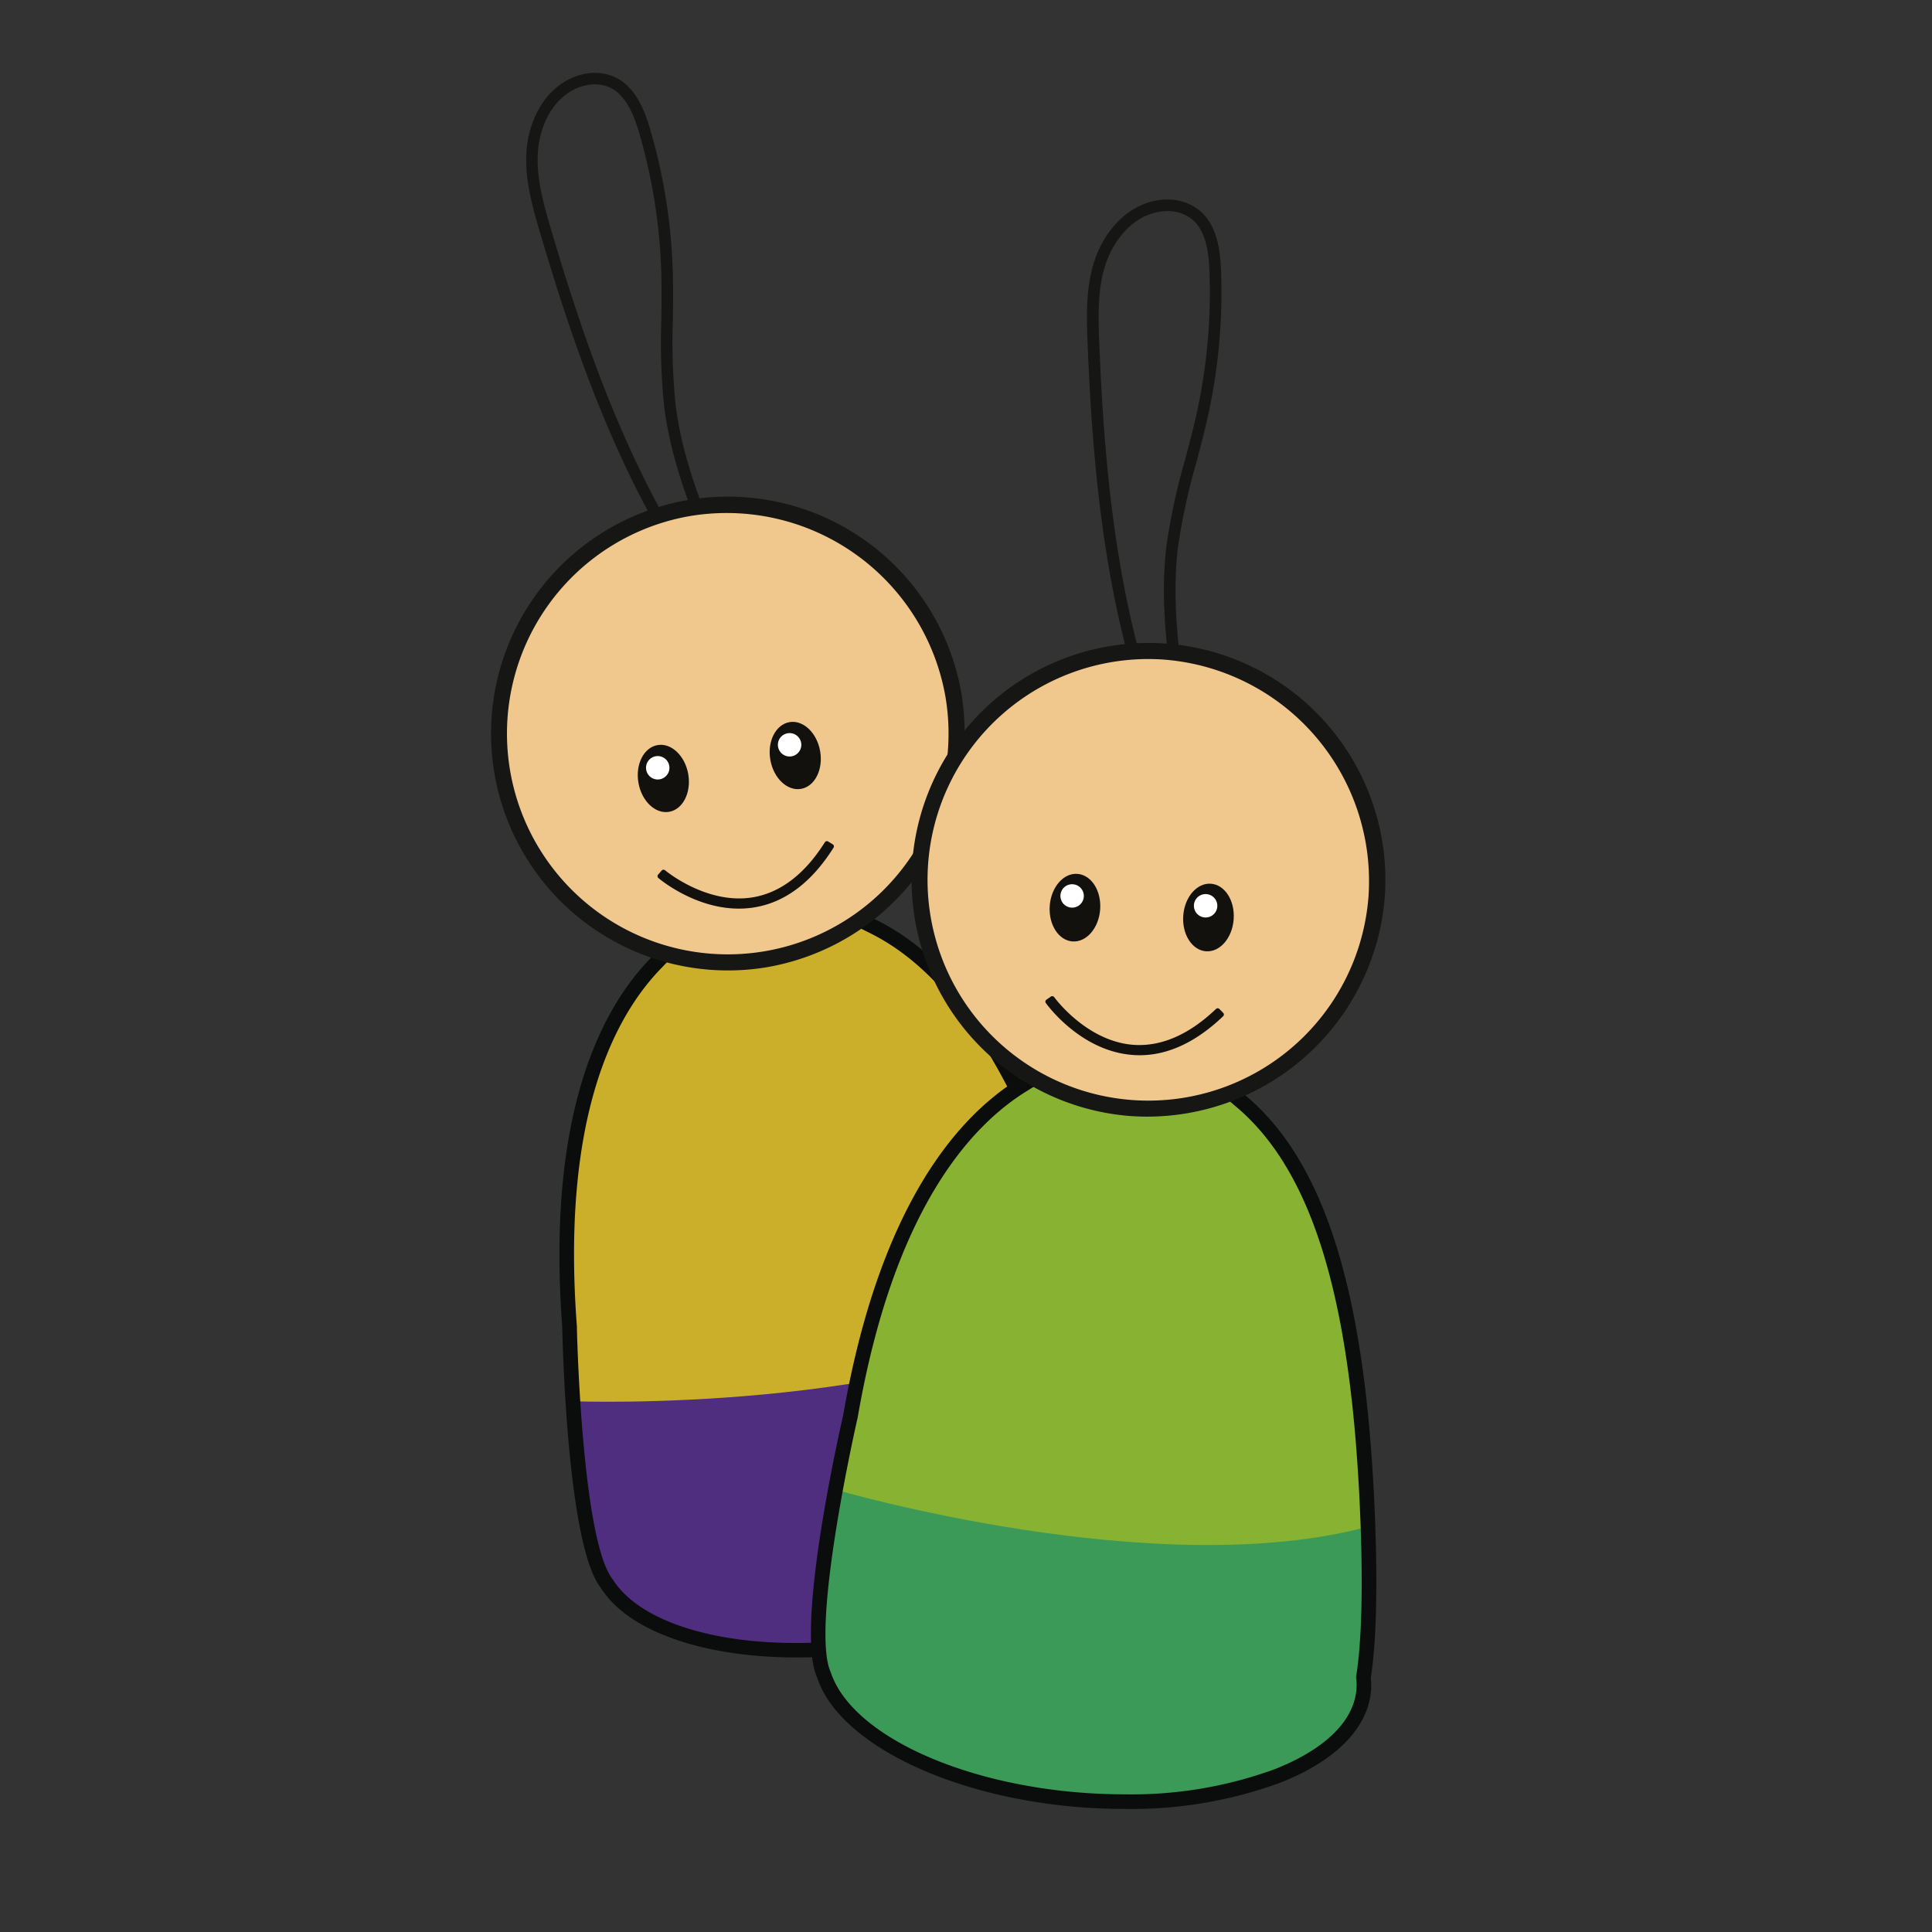
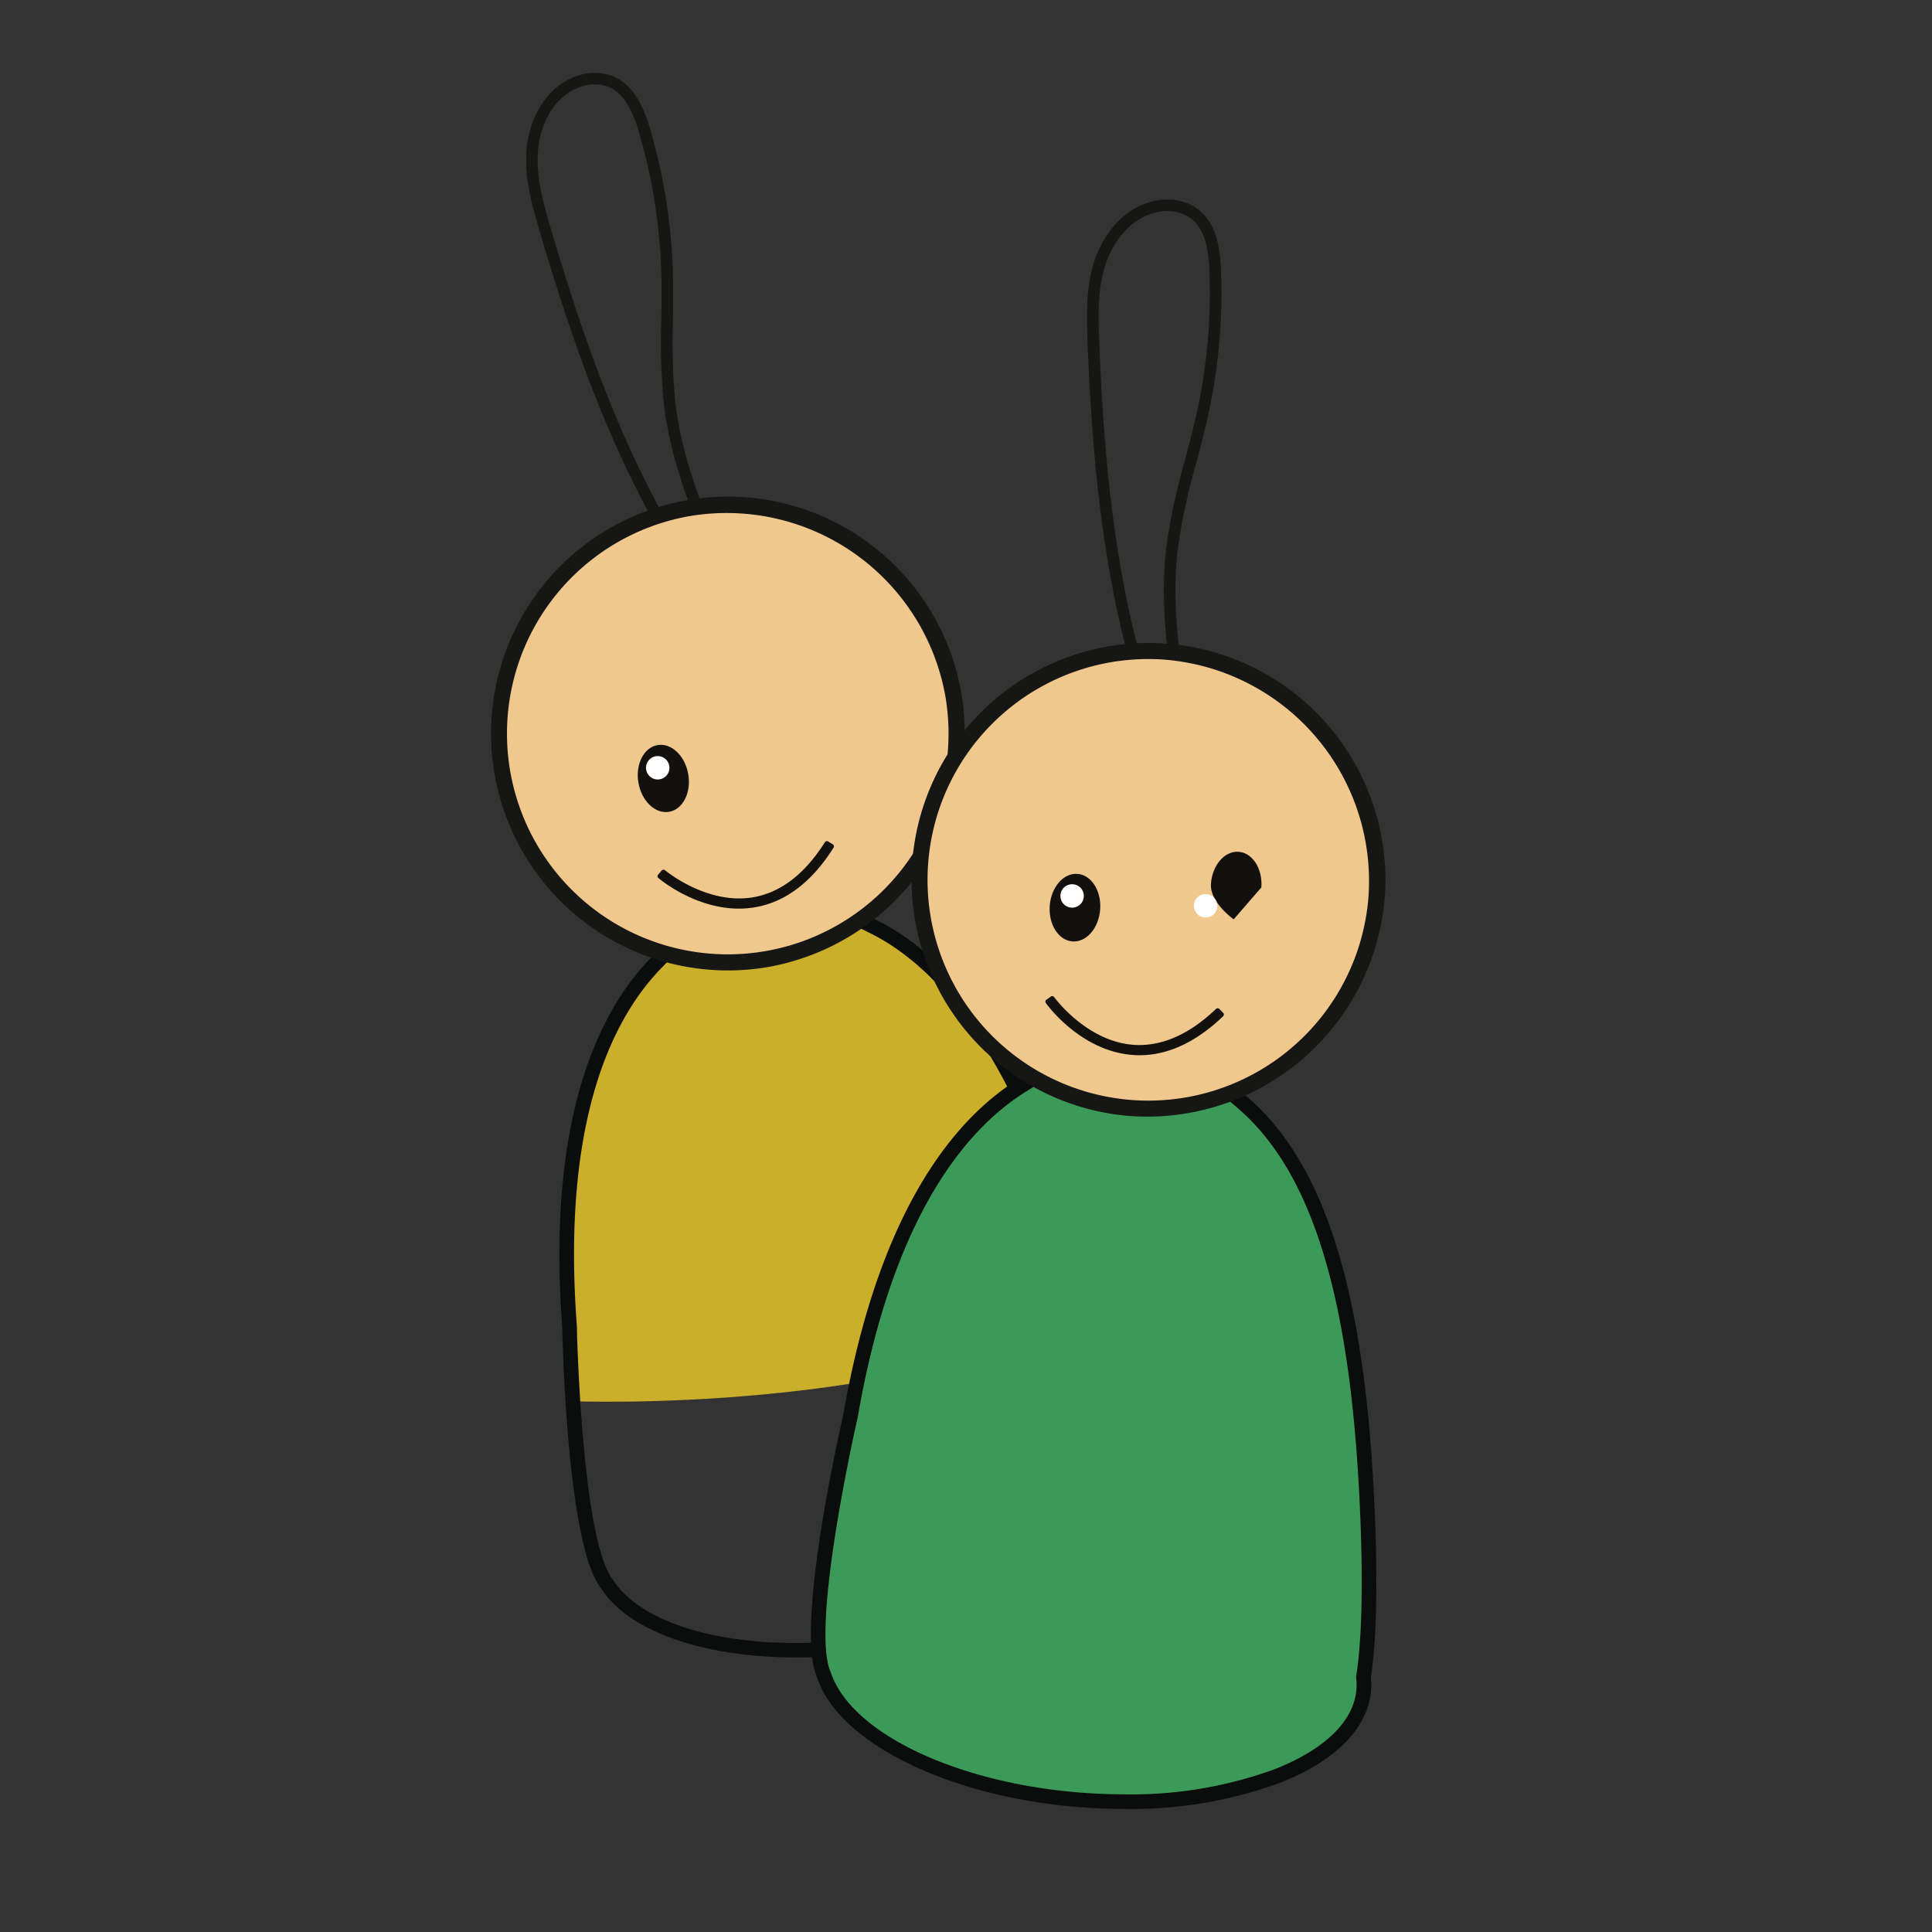
<svg xmlns="http://www.w3.org/2000/svg" viewBox="0 0 253 253" height="253" width="253" data-name="Group 6" id="Group_6">
  <rect x="0" y="0" width="253" height="253" fill="#333333" stroke="none" />
  <defs>
    <clipPath id="clip-path">
      <rect fill="none" height="253" width="253" data-name="Rectangle 17" id="Rectangle_17" />
    </clipPath>
  </defs>
  <g clip-path="url(#clip-path)" data-name="Group 5" id="Group_5">
    <path fill="#161615" transform="translate(31.176 4.32)" d="M62.5,70.223c-2.834-6.783-5.762-13.8-6.7-21.289a82.751,82.751,0,0,1-.374-11.33c.027-2.077.055-4.18-.007-6.237a72.706,72.706,0,0,0-2.9-18.3c-.67-2.283-1.724-5.03-3.969-5.99a5.1,5.1,0,0,0-3.22-.173,6.328,6.328,0,0,0-1.127.4c-3.271,1.53-4.69,5.183-4.927,8.091-.268,3.295.6,6.569,1.669,10.2C44.948,39.13,50.2,54.809,58.843,68.5l.208.331-1.277.8-.208-.327C48.826,55.455,43.533,39.654,39.51,26.022c-1.116-3.777-2.016-7.194-1.726-10.744.27-3.328,1.936-7.526,5.789-9.329a7.648,7.648,0,0,1,1.4-.5,6.606,6.606,0,0,1,4.188.248c2.822,1.209,4.058,4.347,4.816,6.947A74.195,74.195,0,0,1,56.931,31.32c.062,2.109.035,4.239.007,6.3A81.8,81.8,0,0,0,57.3,48.745c.911,7.285,3.8,14.2,6.593,20.895l.152.36-1.39.581Z" data-name="Path 1" id="Path_1" />
-     <path fill="#4f2e7f" transform="translate(33.576 53.625)" d="M114.486,136.846c-.884-10.072-7.017-28.284-7.017-28.284C98.6,81.688,89.161,71.7,80.32,67.488a22.792,22.792,0,0,0-9.61-2.55,17.68,17.68,0,0,0-5.114.332,17.686,17.686,0,0,0-4.926,1.417,22.8,22.8,0,0,0-8.184,5.649c-6.894,6.951-13.526,20.7-11.475,47.8h-.005s.57,28.257,4.92,33.672c4.542,7.2,19.766,10.569,36.815,7.6,19.4-3.379,33.8-13.685,32.176-23.019a8.462,8.462,0,0,0-.431-1.545" data-name="Path 2" id="Path_2" />
    <path fill="#cbaf2a" transform="translate(33.613 53.67)" d="M41.494,129.827s43.707,1.7,68.773-12.315c0,0-13.246-57.112-44.145-52.269,0,0-30.788.2-24.628,64.584" data-name="Path 3" id="Path_3" />
    <path fill="#0b0c0c" transform="translate(33.145 53.192)" d="M88.765,161.635c-1.751.44-3.556.824-5.364,1.14-17.147,2.988-33.04-.387-37.854-8.016-4.336-5.391-5-31.235-5.066-34.165-2.108-28.173,5.231-41.919,11.758-48.5a23.8,23.8,0,0,1,8.5-5.861A22.258,22.258,0,0,1,64.06,65.1a13.787,13.787,0,0,1,1.832-.347l.02,0a18.566,18.566,0,0,1,5.287-.334,23.856,23.856,0,0,1,10,2.657c11.232,5.347,20.011,18.577,27.614,41.622.058.172,6.153,18.367,7.057,28.439a7.463,7.463,0,0,1,.424,1.527c.855,4.895-2.2,10.11-8.591,14.683a56.562,56.562,0,0,1-18.933,8.29M64.517,66.964A20.392,20.392,0,0,0,61.478,68a22,22,0,0,0-7.857,5.419C47.348,79.747,40.318,93.037,42.4,120.5l.005.433c.073,2.836.833,27.9,4.7,32.713,4.473,7.07,19.56,10.1,35.905,7.252,1.83-.32,3.591-.694,5.3-1.123a54.653,54.653,0,0,0,18.285-7.988c5.76-4.122,8.538-8.668,7.817-12.8a7.393,7.393,0,0,0-.382-1.37l-.027-.071-.027-.132c-.873-9.944-6.913-27.935-6.975-28.112-7.428-22.524-15.9-35.4-26.655-40.518A22,22,0,0,0,71.1,66.329a17.644,17.644,0,0,0-4.827.3,15.238,15.238,0,0,0-1.757.336" data-name="Path 4" id="Path_4" />
    <path fill="#f0c88d" transform="translate(29.259 29.844)" d="M95.636,60.968A30.342,30.342,0,1,1,60.59,36.576,30.192,30.192,0,0,1,95.636,60.968" data-name="Path 5" id="Path_5" />
    <path fill="#f0c88d" transform="translate(29.141 29.727)" d="M71.067,96.146A30.306,30.306,0,1,1,96.016,61.039,30.49,30.49,0,0,1,71.067,96.146M60.753,36.952A29.783,29.783,0,1,0,95.5,61.129,29.963,29.963,0,0,0,60.753,36.952" data-name="Path 6" id="Path_6" />
    <path fill="#161615" transform="translate(28.821 29.445)" d="M71.524,97.228A31.022,31.022,0,1,1,97.066,61.29,31.206,31.206,0,0,1,71.524,97.228M61.24,38.185A28.912,28.912,0,1,0,94.964,61.657,29.09,29.09,0,0,0,61.24,38.185" data-name="Path 7" id="Path_7" />
    <path fill="#12110e" transform="translate(39.101 49.979)" d="M59.759,68.515c-.08.015-.163.027-.245.04-6.485.992-11.964-3.6-12.194-3.8l.464-.535c.055.046,5.47,4.577,11.63,3.633,3.746-.588,7.05-3.057,9.769-7.373l.6.373c-2.78,4.407-6.151,6.982-10.028,7.658" data-name="Path 8" id="Path_8" />
    <path fill="#12110e" transform="translate(38.958 49.837)" d="M59.955,68.964l-.25.042c-6.626,1.014-12.214-3.665-12.448-3.866a.306.306,0,0,1-.11-.214.319.319,0,0,1,.077-.228l.466-.535a.319.319,0,0,1,.446-.035c.053.046,5.371,4.482,11.374,3.561,3.667-.575,6.887-3.008,9.55-7.229a.316.316,0,0,1,.433-.1l.606.373a.311.311,0,0,1,.1.431c-2.827,4.485-6.273,7.11-10.244,7.8m-12.041-4.1c1.143.895,6.034,4.39,11.7,3.525l.237-.04c3.706-.645,6.949-3.083,9.643-7.249l-.068-.04c-2.73,4.217-6.023,6.635-9.818,7.25-5.565.853-10.5-2.63-11.639-3.508Z" data-name="Path 9" id="Path_9" />
    <path fill="#12110e" transform="translate(37.787 44.128)" d="M52.34,57.243c.42,2.413-.7,4.624-2.5,4.938s-3.6-1.39-4.022-3.8.7-4.624,2.5-4.938,3.6,1.39,4.022,3.8" data-name="Path 10" id="Path_10" />
    <path fill="#fff" transform="translate(38.276 44.797)" d="M46.344,55.994a1.532,1.532,0,1,0,1.249-1.757,1.524,1.524,0,0,0-1.249,1.757" data-name="Path 11" id="Path_11" />
-     <path fill="#12110e" transform="translate(45.6 42.766)" d="M61.8,55.6c.42,2.413-.7,4.624-2.5,4.938s-3.6-1.39-4.022-3.8.7-4.624,2.5-4.938,3.6,1.39,4.022,3.8" data-name="Path 12" id="Path_12" />
-     <path fill="#fff" transform="translate(46.089 43.435)" d="M55.8,54.346a1.532,1.532,0,1,0,1.249-1.757A1.524,1.524,0,0,0,55.8,54.346" data-name="Path 13" id="Path_13" />
    <path fill="#161615" transform="translate(64.4 11.822)" d="M89.681,82.123c-1.107-7.347-2.252-14.945-1.324-22.522a83.31,83.31,0,0,1,2.424-11.2c.539-2.029,1.083-4.084,1.529-6.116a73.423,73.423,0,0,0,1.666-18.65c-.093-2.405-.451-5.357-2.414-6.85a5.152,5.152,0,0,0-3.114-.964,6.383,6.383,0,0,0-1.2.117c-3.585.694-5.873,3.927-6.823,6.719-1.074,3.163-1.032,6.586-.875,10.41.583,14.251,1.866,30.914,6.971,46.465l.122.374-1.448.466L85.068,80c-5.159-15.723-6.458-32.517-7.046-46.872-.163-3.978-.2-7.548.955-10.958,1.085-3.2,3.751-6.9,7.974-7.722a7.862,7.862,0,0,1,1.49-.142,6.7,6.7,0,0,1,4.045,1.275c2.467,1.879,2.906,5.262,3.01,8a75.02,75.02,0,0,1-1.7,19.034c-.458,2.084-1.01,4.164-1.543,6.178a82.41,82.41,0,0,0-2.387,10.994c-.9,7.367.226,14.861,1.319,22.107l.06.391-1.507.226Z" data-name="Path 14" id="Path_14" />
    <path fill="#3b9a57" transform="translate(48.484 62.527)" d="M130.064,157.1c1.6-9.984.086-29.141.086-29.141-2.051-28.226-8.775-40.215-16.324-46.452a22.787,22.787,0,0,0-8.7-4.812,17.651,17.651,0,0,0-5.041-.926,17.7,17.7,0,0,0-5.123.175,22.82,22.82,0,0,0-9.312,3.485C77.269,84.5,67.488,96.219,62.875,123h-.005s-6.332,27.543-3.433,33.856c2.654,8.087,16.6,15.065,33.854,16.338,19.636,1.448,36.119-5.037,36.817-14.486a8.548,8.548,0,0,0-.042-1.6" data-name="Path 15" id="Path_15" />
-     <path fill="#88b332" transform="translate(49.54 62.53)" d="M59.953,132.564s41.974,12.3,69.7,4.812c0,0,1.068-58.617-30.081-61.45,0,0-29.908-7.305-39.62,56.637" data-name="Path 16" id="Path_16" />
    <path fill="#0b0c0c" transform="translate(48.047 62.094)" d="M99.2,174.789c-1.8,0-3.649-.068-5.479-.2-17.359-1.278-31.949-8.425-34.76-17-2.891-6.284,2.758-31.511,3.41-34.367C67.2,95.383,77.661,83.839,85.595,79.049a23.82,23.82,0,0,1,9.672-3.612,22.193,22.193,0,0,1,3.5-.29,13.813,13.813,0,0,1,1.861.11h.02a18.617,18.617,0,0,1,5.21.966,23.843,23.843,0,0,1,9.046,5.011c9.592,7.924,14.883,22.893,16.641,47.095.015.181,1.492,19.313-.086,29.3a7.411,7.411,0,0,1,.04,1.585c-.365,4.955-4.595,9.27-11.909,12.147A56.511,56.511,0,0,1,99.2,174.789m-.451-97.726a20.3,20.3,0,0,0-3.2.265,21.993,21.993,0,0,0-8.94,3.34C78.987,85.277,68.931,96.455,64.256,123.6l-.1.422c-.619,2.769-5.99,27.263-3.413,32.872,2.613,7.948,16.508,14.563,33.054,15.783,1.854.135,3.653.2,5.411.2a54.638,54.638,0,0,0,19.678-3.293c6.593-2.6,10.394-6.328,10.7-10.51a7.55,7.55,0,0,0-.038-1.423l-.009-.075.005-.135c1.578-9.857.1-28.777.086-28.963-1.717-23.654-6.8-38.2-15.98-45.791a21.986,21.986,0,0,0-8.361-4.633,17.612,17.612,0,0,0-4.754-.886,15.19,15.19,0,0,0-1.786-.1" data-name="Path 17" id="Path_17" />
    <path fill="#f0c88d" transform="translate(54.187 38.482)" d="M126.176,78.849A30.342,30.342,0,1,1,98.127,46.655a30.192,30.192,0,0,1,28.048,32.194" data-name="Path 18" id="Path_18" />
-     <path fill="#f0c88d" transform="translate(54.068 38.364)" d="M93.808,106.957a30.305,30.305,0,1,1,32.751-27.972,30.491,30.491,0,0,1-32.751,27.972m4.42-59.923a29.782,29.782,0,1,0,27.8,31.913,29.966,29.966,0,0,0-27.8-31.913" data-name="Path 19" id="Path_19" />
    <path fill="#161615" transform="translate(53.737 38.083)" d="M94.079,108.049A31.022,31.022,0,1,1,127.6,79.416a31.211,31.211,0,0,1-33.525,28.633m4.409-59.77a28.913,28.913,0,1,0,26.991,30.981A29.09,29.09,0,0,0,98.487,48.279" data-name="Path 20" id="Path_20" />
    <path fill="#12110e" transform="translate(62.083 59.161)" d="M86.283,78.676c-.082-.005-.164-.013-.247-.02C79.5,78.037,75.308,72.249,75.133,72l.581-.407c.042.058,4.19,5.771,10.394,6.357,3.777.342,7.583-1.249,11.272-4.77l.495.508c-3.769,3.6-7.667,5.273-11.592,4.984" data-name="Path 21" id="Path_21" />
    <path fill="#12110e" transform="translate(61.939 59.02)" d="M86.4,79.129l-.254-.02c-6.675-.632-10.954-6.533-11.133-6.783a.314.314,0,0,1-.053-.234.31.31,0,0,1,.13-.2l.583-.407a.318.318,0,0,1,.44.077c.04.057,4.118,5.654,10.165,6.224,3.695.336,7.413-1.24,11.022-4.683a.318.318,0,0,1,.446.007l.495.51a.3.3,0,0,1,.089.223.312.312,0,0,1-.1.219c-3.833,3.662-7.815,5.368-11.833,5.07m-10.68-6.913c.891,1.147,4.781,5.727,10.485,6.268l.241.02c3.751.278,7.492-1.3,11.119-4.681l-.055-.057c-3.676,3.426-7.46,4.968-11.29,4.641-5.6-.53-9.541-5.108-10.432-6.239Z" data-name="Path 22" id="Path_22" />
    <path fill="#12110e" transform="translate(62.189 51.773)" d="M81.879,67.329c-.181,2.444-1.8,4.314-3.627,4.18s-3.154-2.224-2.975-4.668,1.8-4.314,3.627-4.179,3.156,2.223,2.975,4.666" data-name="Path 23" id="Path_23" />
    <path fill="#fff" transform="translate(62.83 52.39)" d="M76.041,64.808a1.532,1.532,0,1,0,1.64-1.4,1.524,1.524,0,0,0-1.64,1.4" data-name="Path 24" id="Path_24" />
-     <path fill="#12110e" transform="translate(70.099 52.357)" d="M91.452,68.035c-.181,2.444-1.8,4.314-3.627,4.18s-3.154-2.224-2.975-4.668,1.8-4.314,3.627-4.179,3.156,2.223,2.975,4.666" data-name="Path 25" id="Path_25" />
+     <path fill="#12110e" transform="translate(70.099 52.357)" d="M91.452,68.035s-3.154-2.224-2.975-4.668,1.8-4.314,3.627-4.179,3.156,2.223,2.975,4.666" data-name="Path 25" id="Path_25" />
    <path fill="#fff" transform="translate(70.739 52.973)" d="M85.613,65.514a1.532,1.532,0,1,0,1.64-1.4,1.524,1.524,0,0,0-1.64,1.4" data-name="Path 26" id="Path_26" />
  </g>
</svg>